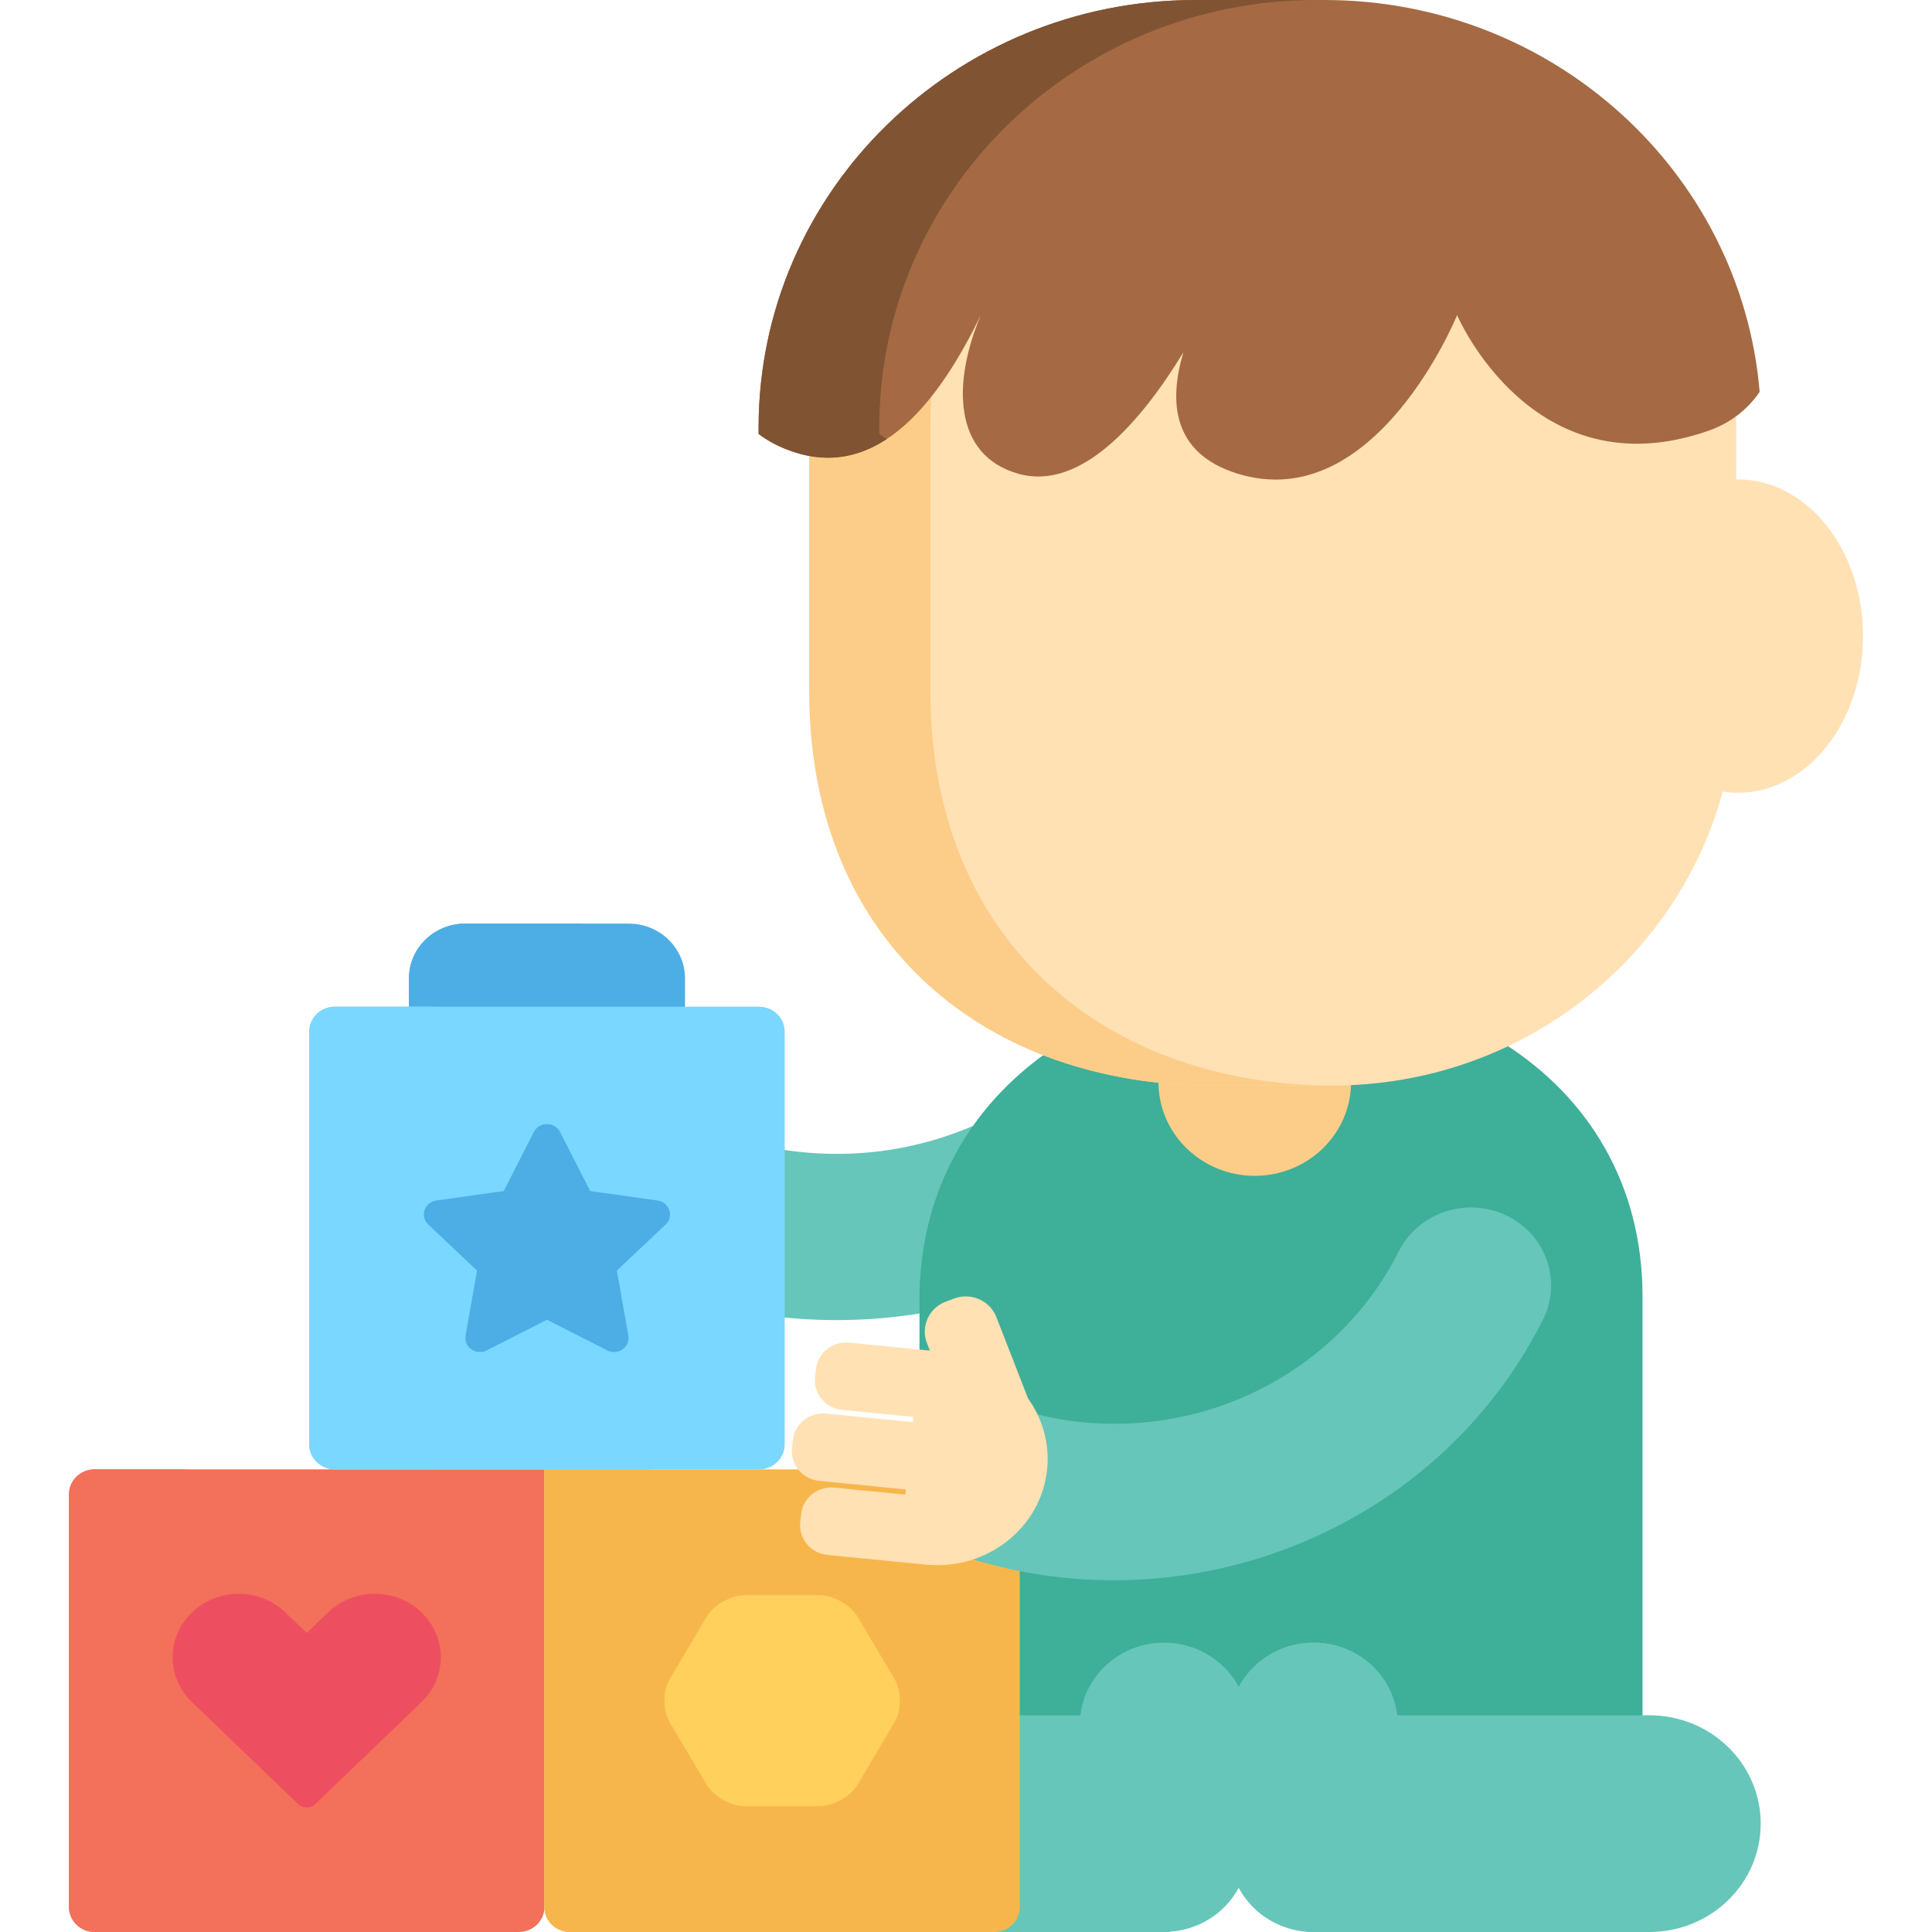
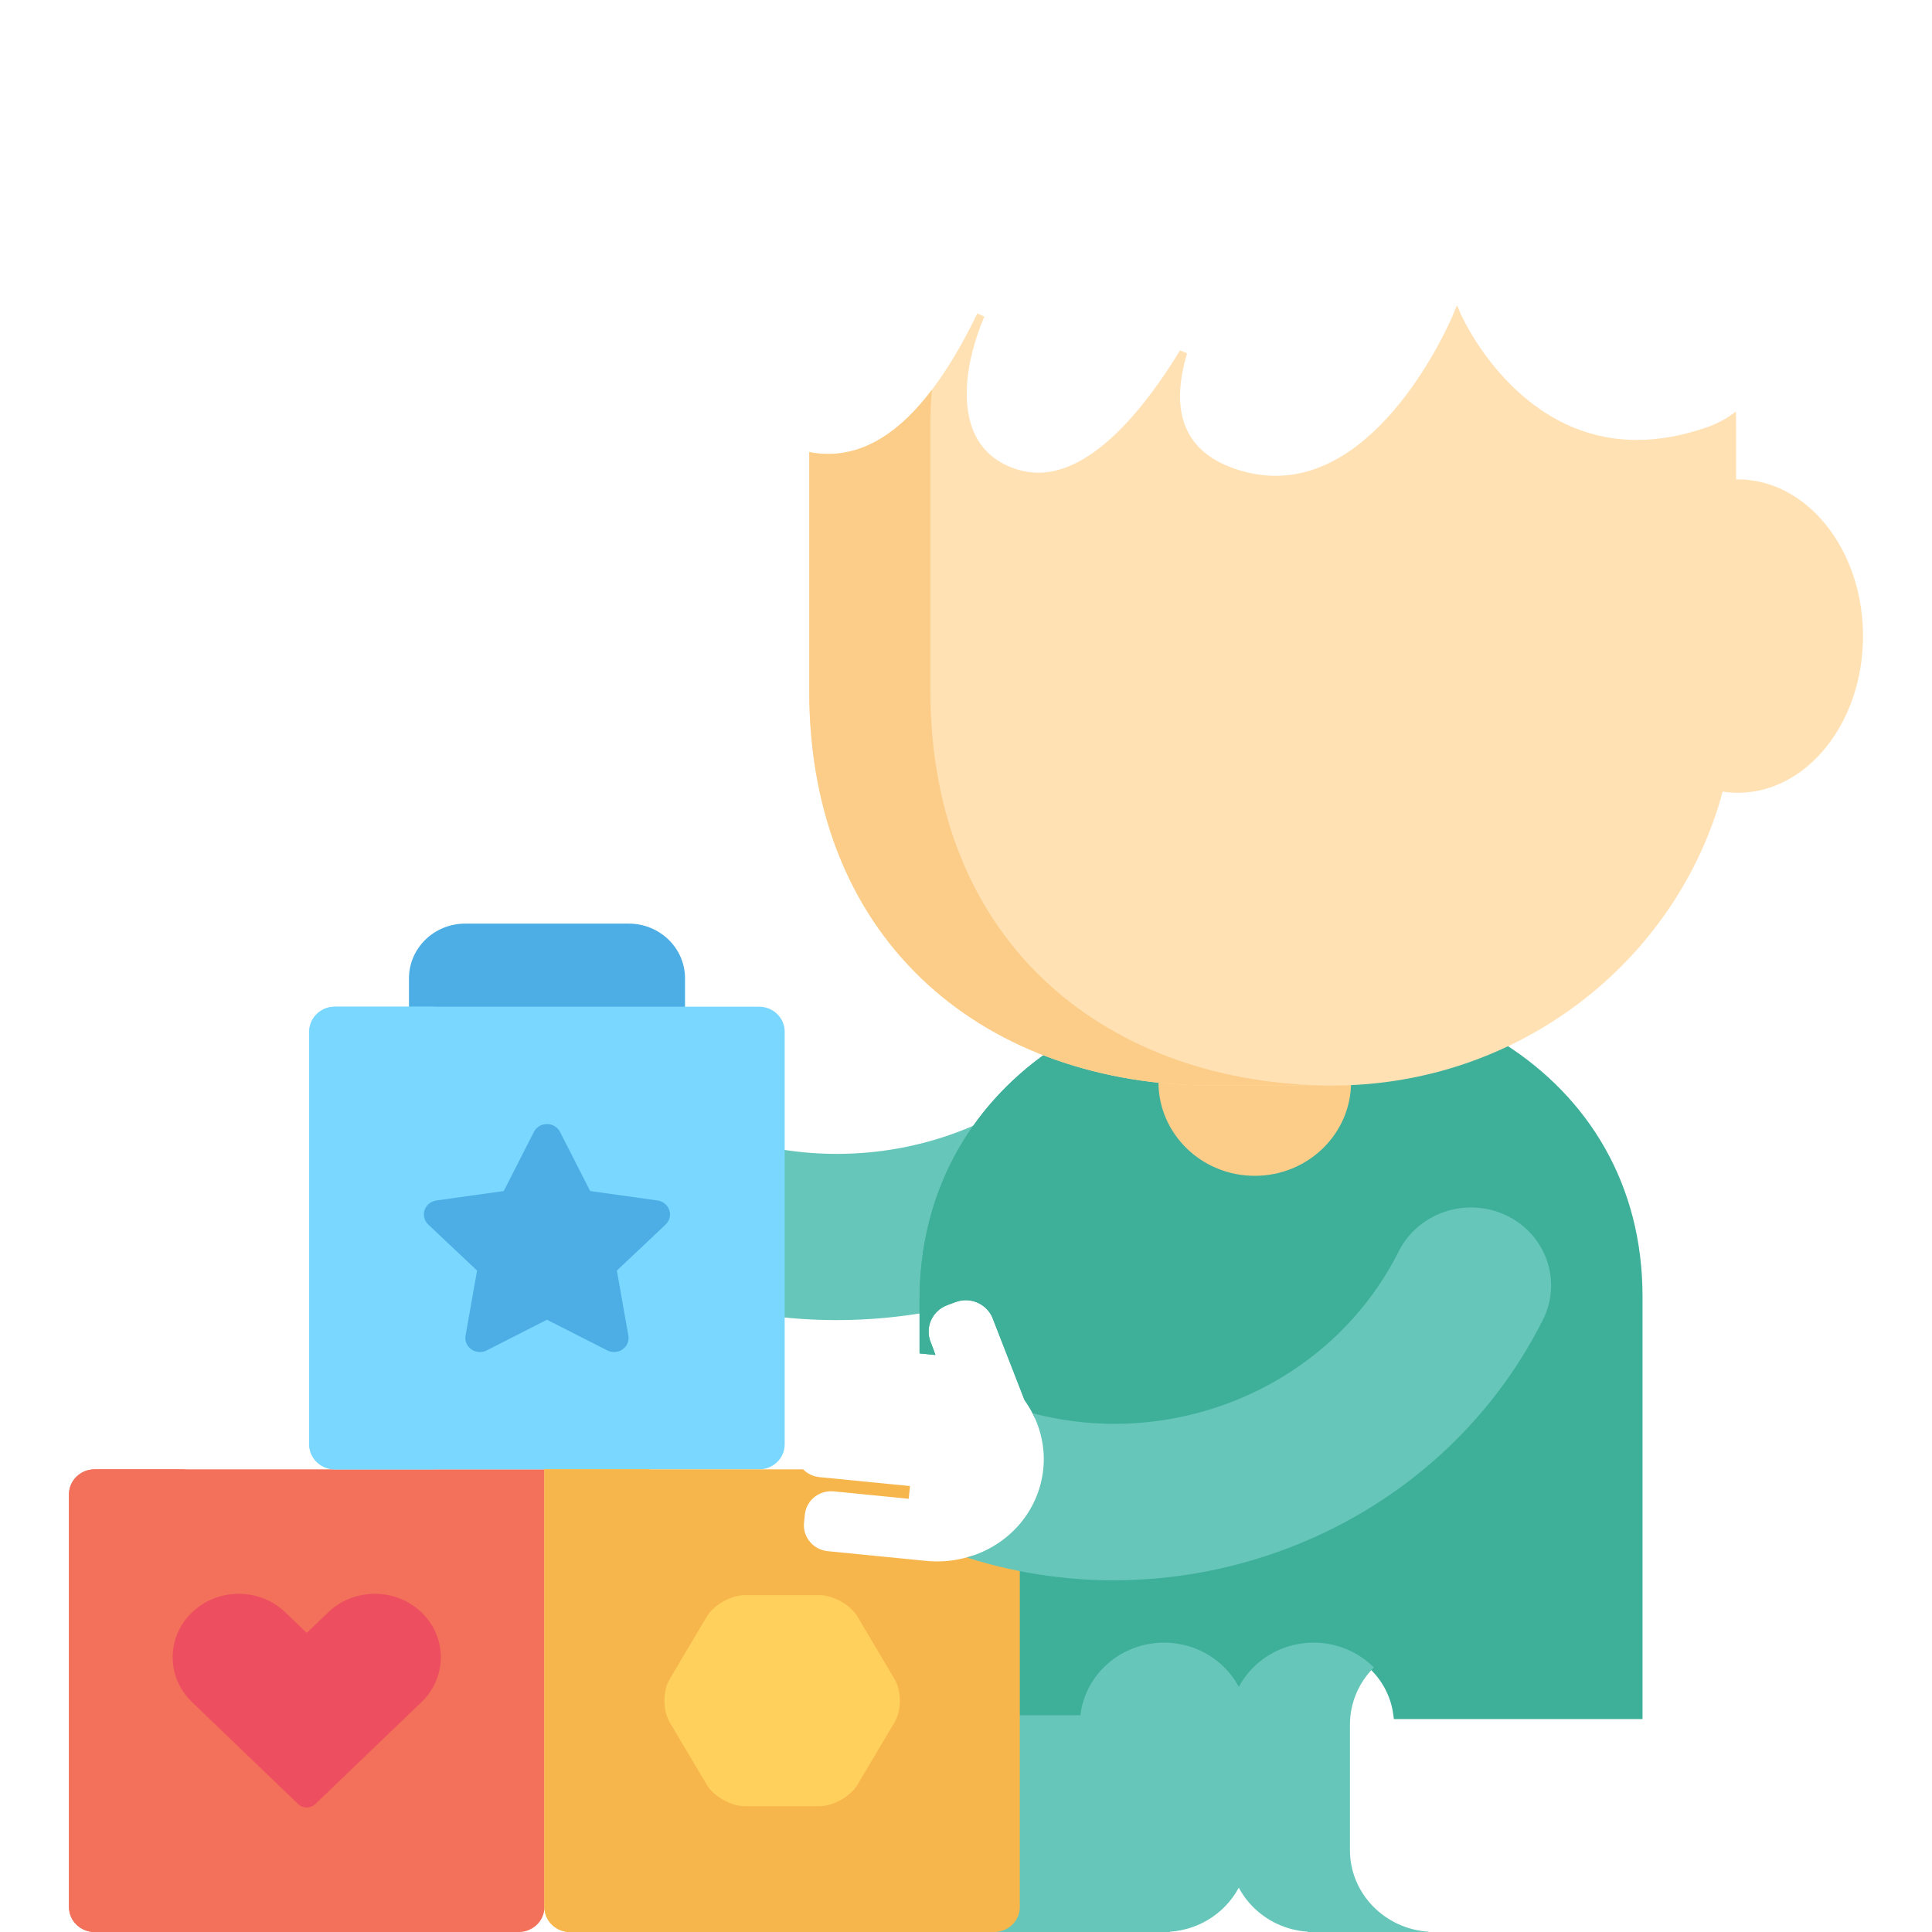
<svg xmlns="http://www.w3.org/2000/svg" width="160" height="160" version="1.1" viewBox="0 0 160 160">
  <defs>
    <clipPath id="clippath">
      <rect width="160" height="160" fill="none" />
    </clipPath>
  </defs>
  <g>
    <g id="_レイヤー_1" data-name="レイヤー_1">
      <g clip-path="url(#clippath)">
        <g>
          <path d="M7.831,121.686c-1.163,0-2.117.928-2.117,2.061v34.194c0,1.133.953,2.059,2.117,2.059h35.139c1.165,0,2.117-.926,2.117-2.059v-36.255H7.831Z" fill="#f3705a" />
          <path d="M76.473,107.687c0-5.533,1.641-10.569,4.716-14.719-5.178,2.387-10.965,3.124-16.522,2.216v13.894c3.929.422,7.906.302,11.807-.354v-1.036h0Z" fill="#66c6b9" />
          <path d="M124.575,86.436c-4.352,2.03-9.194,3.157-14.248,3.157h-9.86c-4.919,0-9.573-.843-13.739-2.434-6.464,4.559-10.574,11.644-10.574,20.528v4.397l1.314.13-.166-.47-.244-.634c-.226-.586-.205-1.224.057-1.794.262-.572.737-1.009,1.333-1.231l.69-.255c.272-.101.557-.152.844-.152.988,0,1.887.61,2.236,1.518l2.632,6.757.023.031c.288.405.543.835.757,1.281l.065.134.145.036c2.108.524,4.282.788,6.462.788,10.051,0,19.398-5.669,23.814-14.442,1.078-2.142,3.268-3.472,5.715-3.472.963,0,1.893.209,2.765.623,1.52.722,2.658,1.979,3.203,3.539.543,1.554.433,3.223-.311,4.702-3.286,6.531-8.386,11.981-14.747,15.762-6.193,3.68-13.286,5.626-20.512,5.626h-.001c-2.728,0-5.438-.286-8.092-.837v12.642h5.621l.032-.277c.382-3.273,3.225-5.74,6.612-5.74,2.493,0,4.759,1.34,5.911,3.495l.281.528.283-.528c1.152-2.155,3.416-3.495,5.911-3.495,3.387,0,6.229,2.469,6.612,5.74l.034.277h20.594v-35.001c0-9.282-4.483-16.494-11.454-20.929h0Z" fill="#3eaf99" />
          <path d="M77.466,112.213l-.165-.47-.244-.633c-.226-.586-.205-1.225.057-1.795.262-.571.737-1.008,1.333-1.23l.69-.255c.272-.102.557-.153.844-.153.988,0,1.887.61,2.236,1.519l2.631,6.756.024.032c.288.404.543.835.757,1.281l.065.134.146.035c.128.033.258.06.387.091v-9.838c0-7.689,3.08-14.03,8.099-18.553-2.666-.4-5.213-1.064-7.599-1.975-6.464,4.559-10.574,11.646-10.574,20.528v4.397l1.314.129h0Z" fill="#3eaf99" />
          <path d="M102.127,142.826c0-.99.236-1.925.647-2.765-1.089-2.372-3.532-4.025-6.373-4.025-3.585,0-6.533,2.632-6.928,6.016h-5.337v15.887c0,1.134-.953,2.061-2.117,2.061h14.858v-.023c2.637-.174,4.869-1.774,5.894-4.013-.409-.838-.643-1.771-.643-2.753v-10.385h0Z" fill="#66c6b9" />
-           <path d="M108.312,159.977v.023h28.281c5.092,0,9.221-4.017,9.221-8.975s-4.129-8.973-9.221-8.973h-20.875c-.397-3.384-3.345-6.016-6.93-6.016-3.853,0-6.977,3.04-6.977,6.79v10.384c0,3.594,2.871,6.527,6.501,6.766h0Z" fill="#66c6b9" />
          <path d="M111.797,153.21v-10.384c0-1.842.758-3.512,1.982-4.735-1.266-1.265-3.031-2.054-4.991-2.054-3.852,0-6.977,3.04-6.977,6.789v10.385c0,3.593,2.871,6.528,6.501,6.766v.023h9.988v-.023c-3.631-.239-6.504-3.173-6.504-6.766h0Z" fill="#66c6b9" />
          <path d="M110.327,89.593h-9.86c-1.539,0-3.047-.089-4.528-.25v.273c0,4.286,3.571,7.761,7.975,7.761s7.976-3.475,7.976-7.761v-.062c-.52.024-1.039.039-1.563.039Z" fill="#fccd89" />
          <path d="M143.914,39.702c-.045,0-.09.004-.135.004v-4.579c0-.349-.007-.697-.018-1.044-.711.554-1.518.995-2.419,1.309-1.993.692-3.939,1.042-5.784,1.042h0c-10.018,0-14.551-10.353-14.596-10.458l-.3-.706-.289.71c-.054.134-5.549,13.424-14.726,13.424-1.007,0-2.038-.163-3.064-.48-4.351-1.347-5.789-4.597-4.275-9.661l-.579-.249c-2.82,4.623-7.147,10.134-11.74,10.134-.537,0-1.073-.076-1.595-.226-1.709-.491-2.933-1.47-3.637-2.91-1.147-2.348-.87-5.919.761-9.799l-.58-.254c-3.801,7.828-7.847,11.633-12.367,11.633-.51,0-1.029-.051-1.554-.153v19.728c0,21.257,14.976,32.734,33.449,32.734h9.86c15.514,0,28.553-10.332,32.34-24.344.409.061.826.097,1.248.097,5.729,0,10.373-5.811,10.373-12.977s-4.644-12.977-10.373-12.977h.001Z" fill="#ffe1b4" />
          <path d="M77.05,57.17v-22.043c0-.958.045-1.907.127-2.844-2.698,3.562-5.543,5.312-8.607,5.312-.51,0-1.029-.051-1.554-.153v19.728c0,21.257,14.976,32.734,33.451,32.734h9.86c.019,0,.036-.001.054-.001-18.419-.049-33.331-11.521-33.331-32.733Z" fill="#fccd89" />
-           <path d="M109.676,0h-10.666c-19.985,0-36.186,15.853-36.186,35.409v.53c.666.502,1.449.941,2.372,1.299,7.668,2.986,12.849-4.591,16.029-11.14-2.368,5.631-2.289,11.587,3.081,13.127,5.18,1.486,10.155-4.244,13.696-10.047-1.213,4.058-.946,8.366,4.486,10.047,11.428,3.539,18.183-13.127,18.183-13.127,0,0,6.233,14.643,20.779,9.589,1.883-.656,3.275-1.778,4.278-3.234C144.19,14.281,128.643,0,109.676,0Z" fill="#a56a43" />
-           <path d="M72.819,35.939v-.53C72.819,15.853,89.019,0,109.004,0h-9.994c-19.985,0-36.186,15.853-36.186,35.409v.53c.666.502,1.449.941,2.372,1.299,3.157,1.229,5.892.665,8.24-.878-.214-.136-.423-.275-.617-.421h0Z" fill="#805333" />
          <path d="M56.73,83.684v-2.663c0-2.503-2.086-4.531-4.657-4.531h-13.547c-2.573,0-4.657,2.029-4.657,4.531v2.663h22.861Z" fill="#4caee5" />
-           <path d="M44.03,83.684v-2.663c0-2.503,2.084-4.531,4.656-4.531h-10.16c-2.572,0-4.657,2.029-4.657,4.531v2.663h10.161Z" fill="#4caee5" />
          <path d="M64.984,119.627c0,1.132-.953,2.059-2.117,2.059H27.728c-1.164,0-2.117-.927-2.117-2.059v-34.195c0-1.133.952-2.061,2.117-2.061h35.139c1.163,0,2.117.928,2.117,2.061v34.195Z" fill="#7ad7ff" />
          <path d="M50.853,111.97c-.191,0-.384-.044-.561-.135l-4.994-2.54-4.994,2.54c-.177.091-.369.135-.561.135-.25,0-.497-.074-.709-.223-.372-.26-.557-.703-.479-1.141l.953-5.382-4.041-3.813c-.328-.308-.446-.774-.305-1.195.142-.422.518-.731.972-.796l5.585-.784,2.497-4.898c.203-.398.623-.649,1.08-.649s.878.252,1.081.649l2.497,4.898,5.583.784c.454.065.83.373.972.796.143.423.025.887-.305,1.195l-4.039,3.813.953,5.382c.078.438-.108.881-.479,1.141-.21.149-.46.223-.71.223h0Z" fill="#4caee5" />
          <path d="M13.499,157.94v-34.195c0-1.132.952-2.059,2.117-2.059h-7.785c-1.163,0-2.117.927-2.117,2.059v34.195c0,1.134.953,2.06,2.117,2.06h7.785c-1.165,0-2.117-.926-2.117-2.06Z" fill="#f3705a" />
          <path d="M25.401,149.692c-.264,0-.516-.1-.702-.279l-8.8-8.453c-2.133-2.049-2.133-5.381,0-7.429,1.033-.991,2.406-1.538,3.867-1.538s2.834.547,3.867,1.54l1.769,1.699,1.77-1.699c1.033-.993,2.406-1.54,3.867-1.54s2.834.547,3.867,1.538c2.133,2.049,2.133,5.381,0,7.429l-8.8,8.451c-.187.18-.439.281-.704.281h0Z" fill="#ed4f60" />
          <path d="M80.679,128.847l-.098-.031-.098.033c-.927.306-1.894.462-2.874.462-.304,0-.613-.015-.916-.046l-8.146-.804c-1.202-.12-2.082-1.177-1.961-2.357l.068-.668c.113-1.105,1.049-1.937,2.178-1.937.073,0,.148.004.222.011l6.201.613.108-1.053-7.498-.741c-.52-.051-.993-.278-1.352-.643h-21.428v36.254c0,1.134.952,2.06,2.117,2.06h35.139c1.163,0,2.115-.926,2.115-2.06v-28.151c-1.271-.254-2.533-.564-3.776-.942h0Z" fill="#f7b64c" />
          <path d="M53.834,157.94v-36.254h-8.75v36.255c0,1.133.952,2.059,2.117,2.059h8.75c-1.165,0-2.117-.926-2.117-2.06Z" fill="#f7b64c" />
          <path d="M61.705,149.581c-1.165,0-2.593-.802-3.175-1.783l-3.069-5.171c-.582-.982-.582-2.587,0-3.568l3.069-5.171c.582-.982,2.01-1.784,3.175-1.784h6.135c1.165,0,2.594.802,3.175,1.784l3.068,5.171c.583.981.583,2.586,0,3.568l-3.068,5.171c-.582.981-2.011,1.783-3.175,1.783h-6.135Z" fill="#ffd15c" />
          <path d="M34.019,119.627v-34.195c0-1.133.952-2.061,2.117-2.061h-8.407c-1.164,0-2.117.928-2.117,2.061v34.195c0,1.132.952,2.059,2.117,2.059h8.407c-1.165,0-2.117-.927-2.117-2.059Z" fill="#7ad7ff" />
          <path d="M143.704,60.174c-.849,0-1.671-.446-2.102-1.231-.627-1.139-.195-2.56.964-3.176,2.702-1.434,1.13-5.091,1.062-5.247-.524-1.188.033-2.567,1.243-3.081,1.209-.514,2.615.033,3.137,1.221.084.189.819,1.915.882,4.054.097,3.19-1.344,5.738-4.056,7.178-.359.192-.748.282-1.131.282h0Z" fill="#ffe1b4" />
          <path d="M124.735,100.649c-3.299-1.565-7.285-.226-8.904,2.992-5.603,11.133-18.494,16.527-30.326,13.39.737,1.428,1.058,3.032.895,4.629-.364,3.551-2.933,6.39-6.338,7.323,18.374,5.868,38.946-2.257,47.712-19.673,1.619-3.218.258-7.094-3.039-8.661h0Z" fill="#66c6b9" />
-           <path d="M66.272,126.073l.07-.669c.138-1.353,1.368-2.341,2.748-2.206l5.884.581.045-.429-7.183-.711c-1.378-.135-2.384-1.344-2.245-2.698l.068-.669c.138-1.353,1.368-2.341,2.748-2.206l7.182.711.045-.431-5.885-.581c-1.38-.136-2.385-1.344-2.246-2.699l.068-.669c.139-1.354,1.37-2.341,2.748-2.206l6.67.66h.016s-.244-.632-.244-.632c-.528-1.374.178-2.909,1.576-3.428l.691-.256c1.399-.519,2.961.175,3.49,1.549l2.617,6.719c1.192,1.666,1.803,3.725,1.584,5.887-.498,4.855-4.999,8.385-10.054,7.885l-8.146-.805c-1.378-.135-2.384-1.344-2.246-2.698h0Z" fill="#ffe1b4" />
        </g>
      </g>
    </g>
  </g>
</svg>